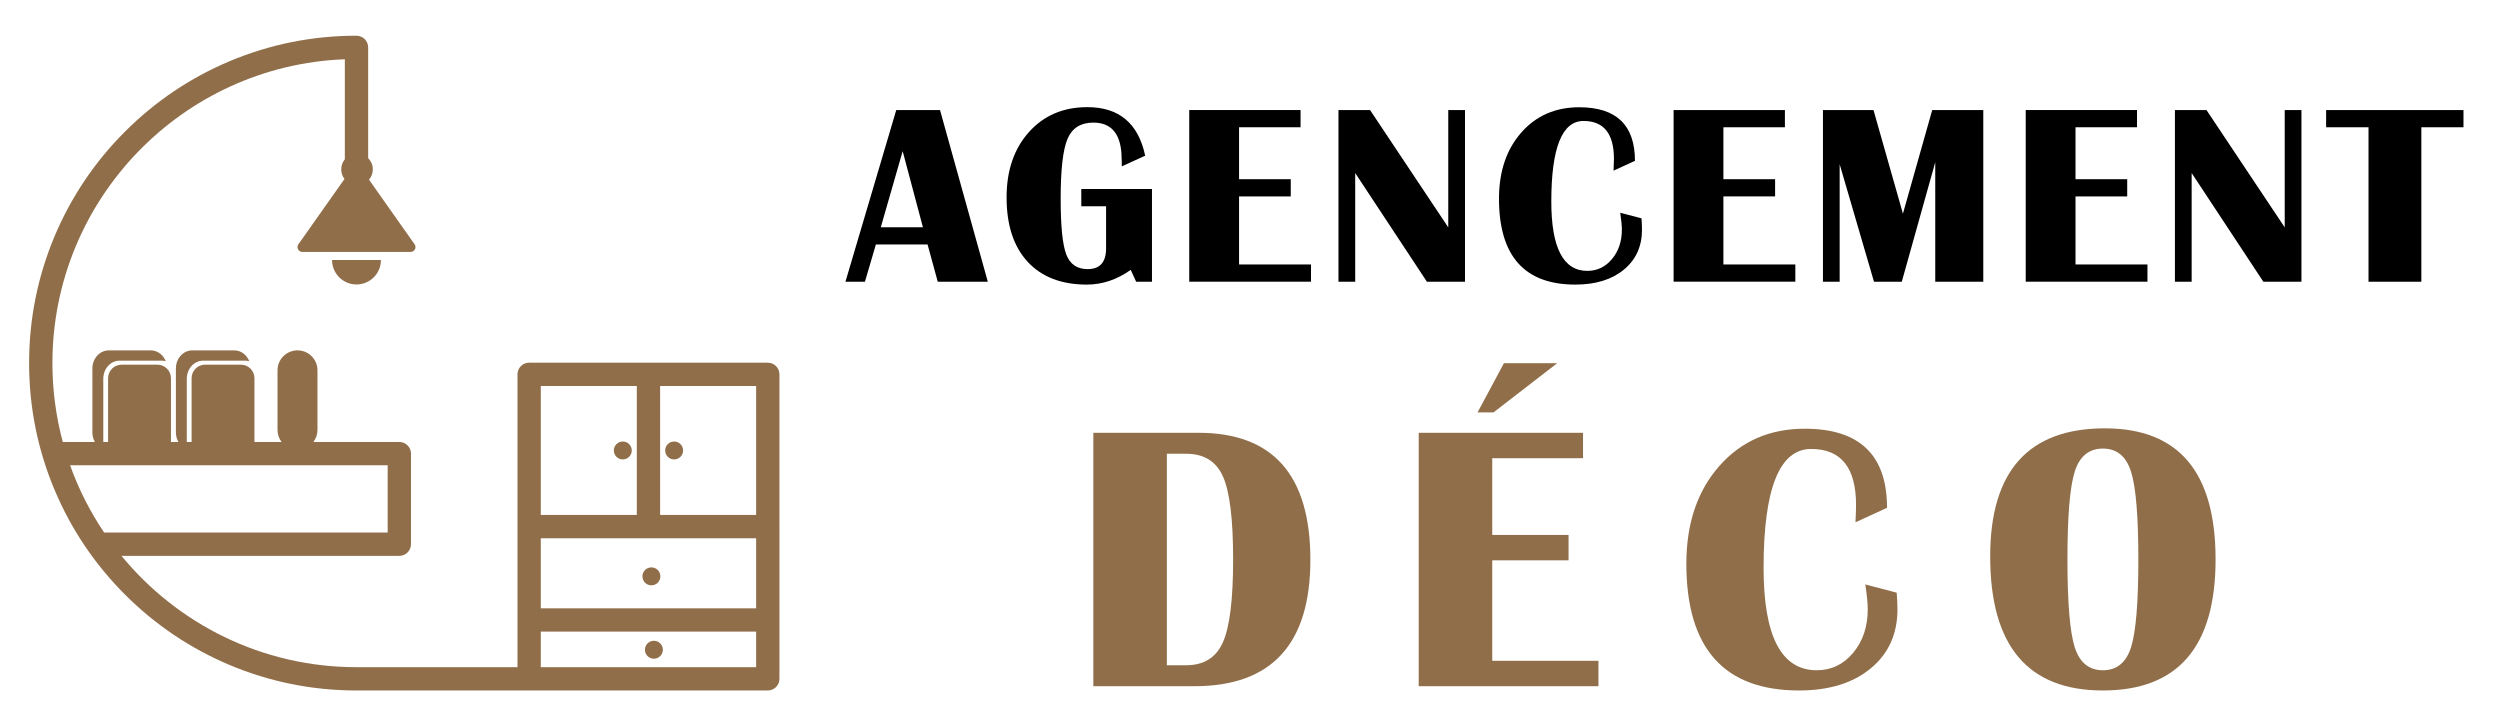
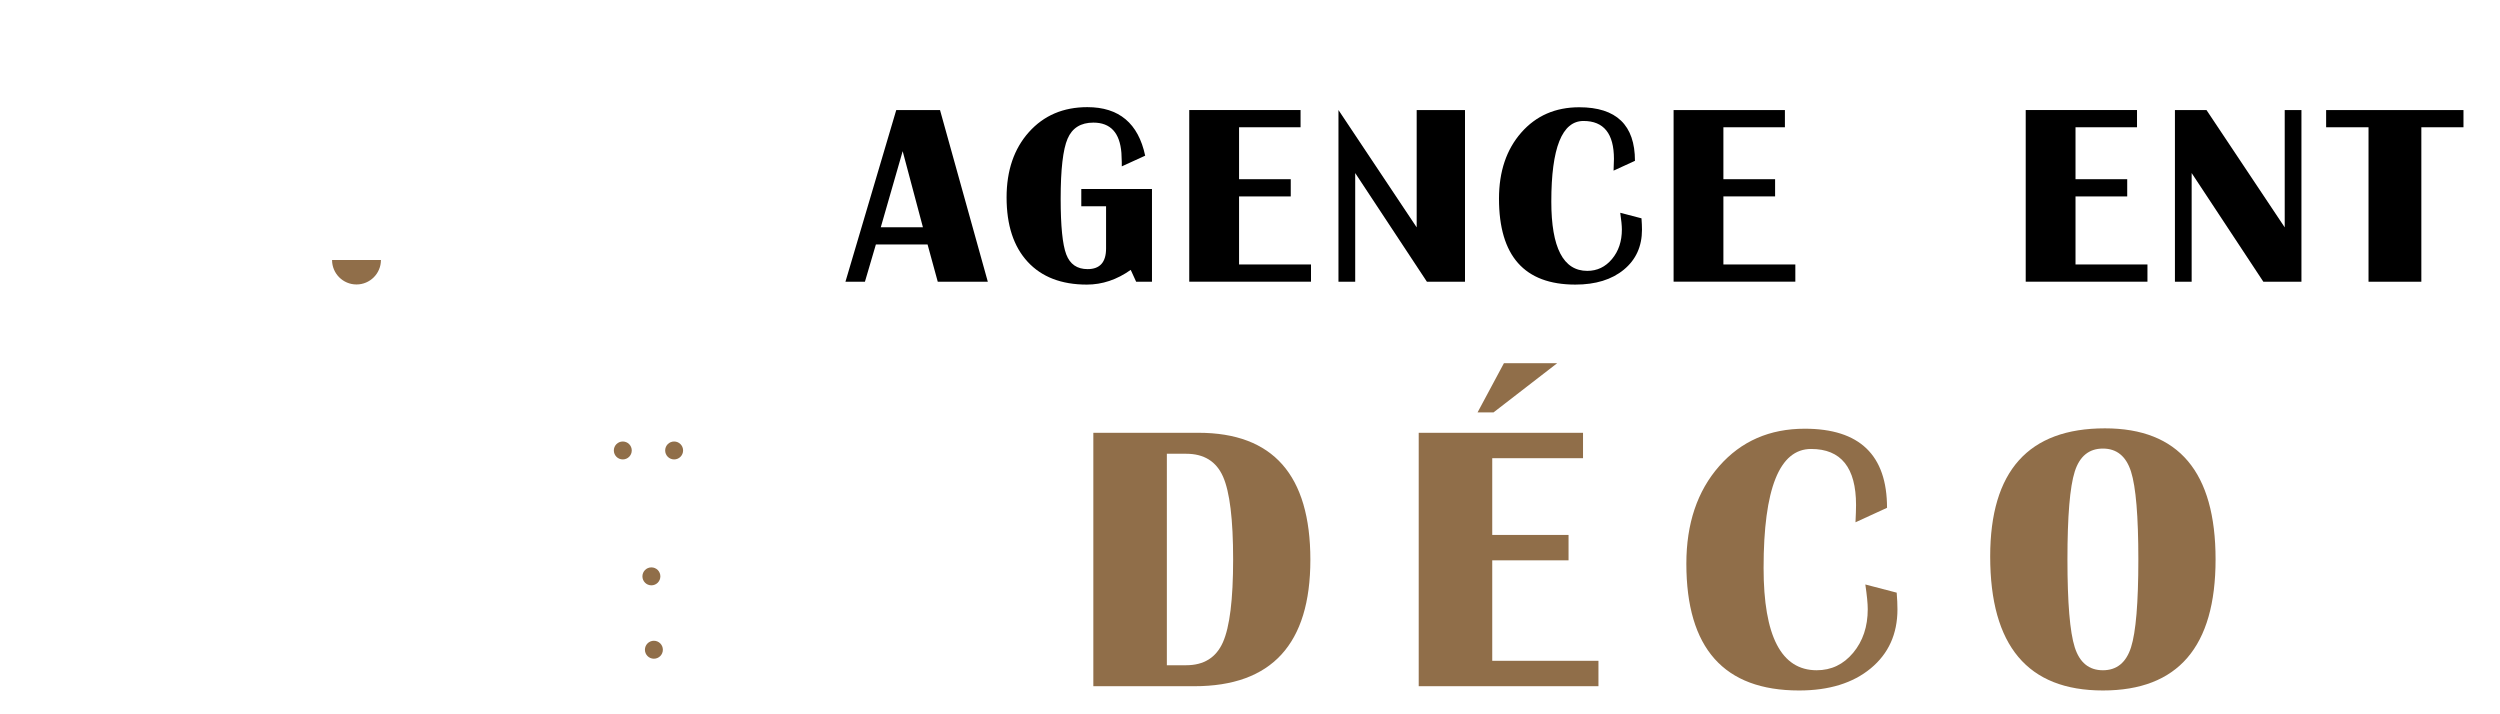
<svg xmlns="http://www.w3.org/2000/svg" version="1.1" id="Calque_1" x="0px" y="0px" width="210px" height="60px" viewBox="0 0 210 60" enable-background="new 0 0 210 60" xml:space="preserve">
  <g>
    <g>
      <path d="M78.961,9.243l4.015,14.42h-4.205l-0.855-3.127h-4.342l-0.919,3.127h-1.637l4.268-14.42H78.961z M73.986,19.089h3.539    l-1.701-6.391L73.986,19.089z" />
      <path d="M90.829,15.877h5.937v7.786h-1.331l-0.454-0.993c-1.162,0.824-2.391,1.236-3.688,1.236c-2.134,0-3.791-0.64-4.97-1.917    c-1.181-1.279-1.77-3.08-1.77-5.404c0-2.26,0.625-4.09,1.875-5.488C87.679,9.699,89.315,9,91.336,9    c2.663,0,4.282,1.359,4.859,4.077l-1.965,0.898v-0.349l-0.031-0.781c-0.134-1.698-0.919-2.546-2.356-2.546    c-1.057,0-1.778,0.45-2.166,1.352s-0.581,2.582-0.581,5.039c0,2.296,0.156,3.856,0.47,4.68c0.313,0.824,0.91,1.236,1.791,1.236    c1.035,0,1.553-0.577,1.553-1.732v-3.549h-2.081V15.877z" />
      <path d="M109.247,9.243v1.447h-5.166v4.363h4.342v1.447h-4.342v5.715h6.043v1.447H99.897V9.243H109.247z" />
-       <path d="M123.06,9.243v14.42h-3.201l-6.022-9.127v9.127h-1.406V9.243h2.653l6.57,9.856V9.243H123.06z" />
+       <path d="M123.06,9.243v14.42h-3.201l-6.022-9.127v9.127h-1.406V9.243l6.57,9.856V9.243H123.06z" />
      <path d="M136.1,17.874l1.785,0.465c0.027,0.366,0.042,0.684,0.042,0.951c0,1.401-0.506,2.521-1.521,3.359    c-1.015,0.838-2.374,1.257-4.079,1.257c-4.273,0-6.412-2.405-6.412-7.216c0-2.281,0.623-4.132,1.87-5.552    c1.246-1.419,2.87-2.128,4.87-2.128c3.12,0,4.681,1.5,4.681,4.5l-1.797,0.824c0.022-0.423,0.032-0.75,0.032-0.982    c0-2.127-0.853-3.19-2.557-3.19c-1.803,0-2.704,2.257-2.704,6.772c0,3.88,1.007,5.82,3.021,5.82c0.832,0,1.523-0.331,2.076-0.994    c0.553-0.661,0.83-1.488,0.83-2.481C136.237,18.962,136.191,18.493,136.1,17.874z" />
      <path d="M149.932,9.243v1.447h-5.167v4.363h4.343v1.447h-4.343v5.715h6.043v1.447h-10.226V9.243H149.932z" />
-       <path d="M166.596,9.243v14.42h-4.035V13.627l-2.811,10.036h-2.335l-2.884-9.867v9.867h-1.404V9.243h4.246l2.473,8.705l2.461-8.705    H166.596z" />
      <path d="M179.509,9.243v1.447h-5.166v4.363h4.343v1.447h-4.343v5.715h6.043v1.447H170.16V9.243H179.509z" />
      <path d="M193.321,9.243v14.42h-3.201l-6.021-9.127v9.127h-1.405V9.243h2.65l6.572,9.856V9.243H193.321z" />
      <path d="M206.932,9.243v1.447h-3.539v12.973h-4.437V10.69h-3.561V9.243H206.932z" />
    </g>
    <g>
      <path fill="#906E49" d="M91.84,57.643V36.354h8.827c6.269,0,9.404,3.557,9.404,10.667c0,7.081-3.249,10.621-9.747,10.621H91.84z     M98.016,55.88h1.622c1.486,0,2.516-0.642,3.087-1.927c0.572-1.283,0.858-3.604,0.858-6.962c0-3.358-0.283-5.677-0.849-6.955    c-0.567-1.28-1.599-1.92-3.096-1.92h-1.622V55.88z" />
      <path fill="#906E49" d="M132.974,36.354v2.137h-7.626v6.441h6.41v2.137h-6.41v8.436h8.922v2.138h-15.098V36.354H132.974z     M125.458,34.64h-1.342l2.215-4.133h4.475L125.458,34.64z" />
      <path fill="#906E49" d="M156.688,49.096l2.635,0.687c0.042,0.54,0.063,1.008,0.063,1.403c0,2.068-0.749,3.722-2.246,4.959    S153.637,58,151.121,58c-6.312,0-9.467-3.55-9.467-10.651c0-3.368,0.92-6.1,2.76-8.194c1.841-2.096,4.236-3.143,7.189-3.143    c4.605,0,6.908,2.214,6.908,6.644l-2.65,1.217c0.03-0.623,0.047-1.107,0.047-1.451c0-3.14-1.258-4.709-3.774-4.709    c-2.66,0-3.992,3.332-3.992,9.995c0,5.729,1.487,8.593,4.46,8.593c1.228,0,2.248-0.488,3.064-1.465    c0.816-0.978,1.225-2.199,1.225-3.665C156.891,50.701,156.822,50.011,156.688,49.096z" />
      <path fill="#906E49" d="M176.814,35.981c6.196,0,9.294,3.67,9.294,11.01c0,7.339-3.155,11.009-9.466,11.009    c-6.312,0-9.466-3.752-9.466-11.258C167.177,39.568,170.39,35.981,176.814,35.981z M176.643,37.68    c-1.165,0-1.952,0.643-2.363,1.927c-0.41,1.284-0.615,3.745-0.615,7.385c0,3.638,0.205,6.1,0.615,7.384    c0.411,1.283,1.198,1.925,2.363,1.925s1.951-0.642,2.363-1.925c0.409-1.284,0.615-3.746,0.615-7.384    c0-3.628-0.206-6.087-0.615-7.377C178.594,38.325,177.808,37.68,176.643,37.68z" />
    </g>
-     <path fill="#906E49" d="M64.494,30.466H44.448c-0.541,0-0.979,0.438-0.979,0.979v24.598H29.945c-7.944,0-15.053-3.646-19.741-9.352   h23.34c0.541,0,0.979-0.439,0.979-0.98v-7.605c0-0.54-0.438-0.979-0.979-0.979h-7.218c0.214-0.282,0.342-0.634,0.342-1.015v-5.004   c0-0.926-0.751-1.678-1.678-1.678l0,0c-0.927,0-1.678,0.752-1.678,1.678v5.004c0,0.381,0.127,0.732,0.342,1.015h-2.279v-5.358   c0-0.627-0.509-1.136-1.136-1.136H17.23c-0.627,0-1.136,0.509-1.136,1.136v5.358h-0.403v-5.312c0-0.84,0.616-1.521,1.375-1.521   h3.531c0.119,0,0.234,0.018,0.344,0.049c-0.212-0.537-0.696-0.912-1.26-0.912H16.15c-0.759,0-1.375,0.681-1.375,1.521v5.366   c0,0.298,0.077,0.575,0.21,0.81H14.36v-5.358c0-0.627-0.508-1.136-1.136-1.136h-3.009c-0.627,0-1.136,0.509-1.136,1.136v5.358   H8.676v-5.312c0-0.84,0.615-1.521,1.375-1.521h3.531c0.119,0,0.234,0.018,0.344,0.049c-0.212-0.537-0.696-0.912-1.259-0.912H9.135   c-0.759,0-1.375,0.681-1.375,1.521v5.366c0,0.298,0.078,0.575,0.211,0.81H5.275c-0.568-2.114-0.872-4.336-0.872-6.627   c0-13.757,10.931-25.008,24.563-25.523v8.401c-0.19,0.229-0.304,0.523-0.304,0.845c0,0.304,0.103,0.584,0.275,0.808l-3.872,5.489   c-0.189,0.269,0.002,0.64,0.332,0.64h9.098c0.329,0,0.521-0.371,0.332-0.64l-3.832-5.432c0.2-0.232,0.321-0.534,0.321-0.865   c0-0.368-0.149-0.7-0.391-0.94V3.979C30.924,3.438,30.486,3,29.945,3c-3.712,0-7.313,0.728-10.705,2.161   c-3.275,1.385-6.215,3.368-8.741,5.894c-2.525,2.524-4.508,5.466-5.893,8.741C3.172,23.187,2.445,26.788,2.445,30.5   s0.727,7.314,2.162,10.705c1.385,3.275,3.368,6.215,5.893,8.74s5.466,4.508,8.741,5.895C22.632,57.273,26.233,58,29.945,58h14.502   h18.414h1.633c0.541,0,0.979-0.438,0.979-0.979V31.445C65.473,30.904,65.035,30.466,64.494,30.466z M32.565,39.085v5.647H8.746   c-1.174-1.742-2.138-3.637-2.858-5.647H32.565z M45.427,45.213h18.089v5.885H45.427V45.213z M63.516,43.254H55.45V32.425h8.065   V43.254z M53.492,32.425v10.829h-8.065V32.425H53.492z M45.427,56.043v-2.988h18.089v2.988h-0.654H45.427z" />
    <circle fill="#906E49" cx="54.927" cy="54.578" r="0.754" />
    <circle fill="#906E49" cx="54.717" cy="48.414" r="0.754" />
    <circle fill="#906E49" cx="56.627" cy="37.839" r="0.753" />
    <circle fill="#906E49" cx="52.315" cy="37.839" r="0.753" />
    <path fill="#906E49" d="M29.945,23.895c1.134,0,2.053-0.919,2.053-2.053h-4.105C27.893,22.976,28.812,23.895,29.945,23.895z" />
  </g>
</svg>